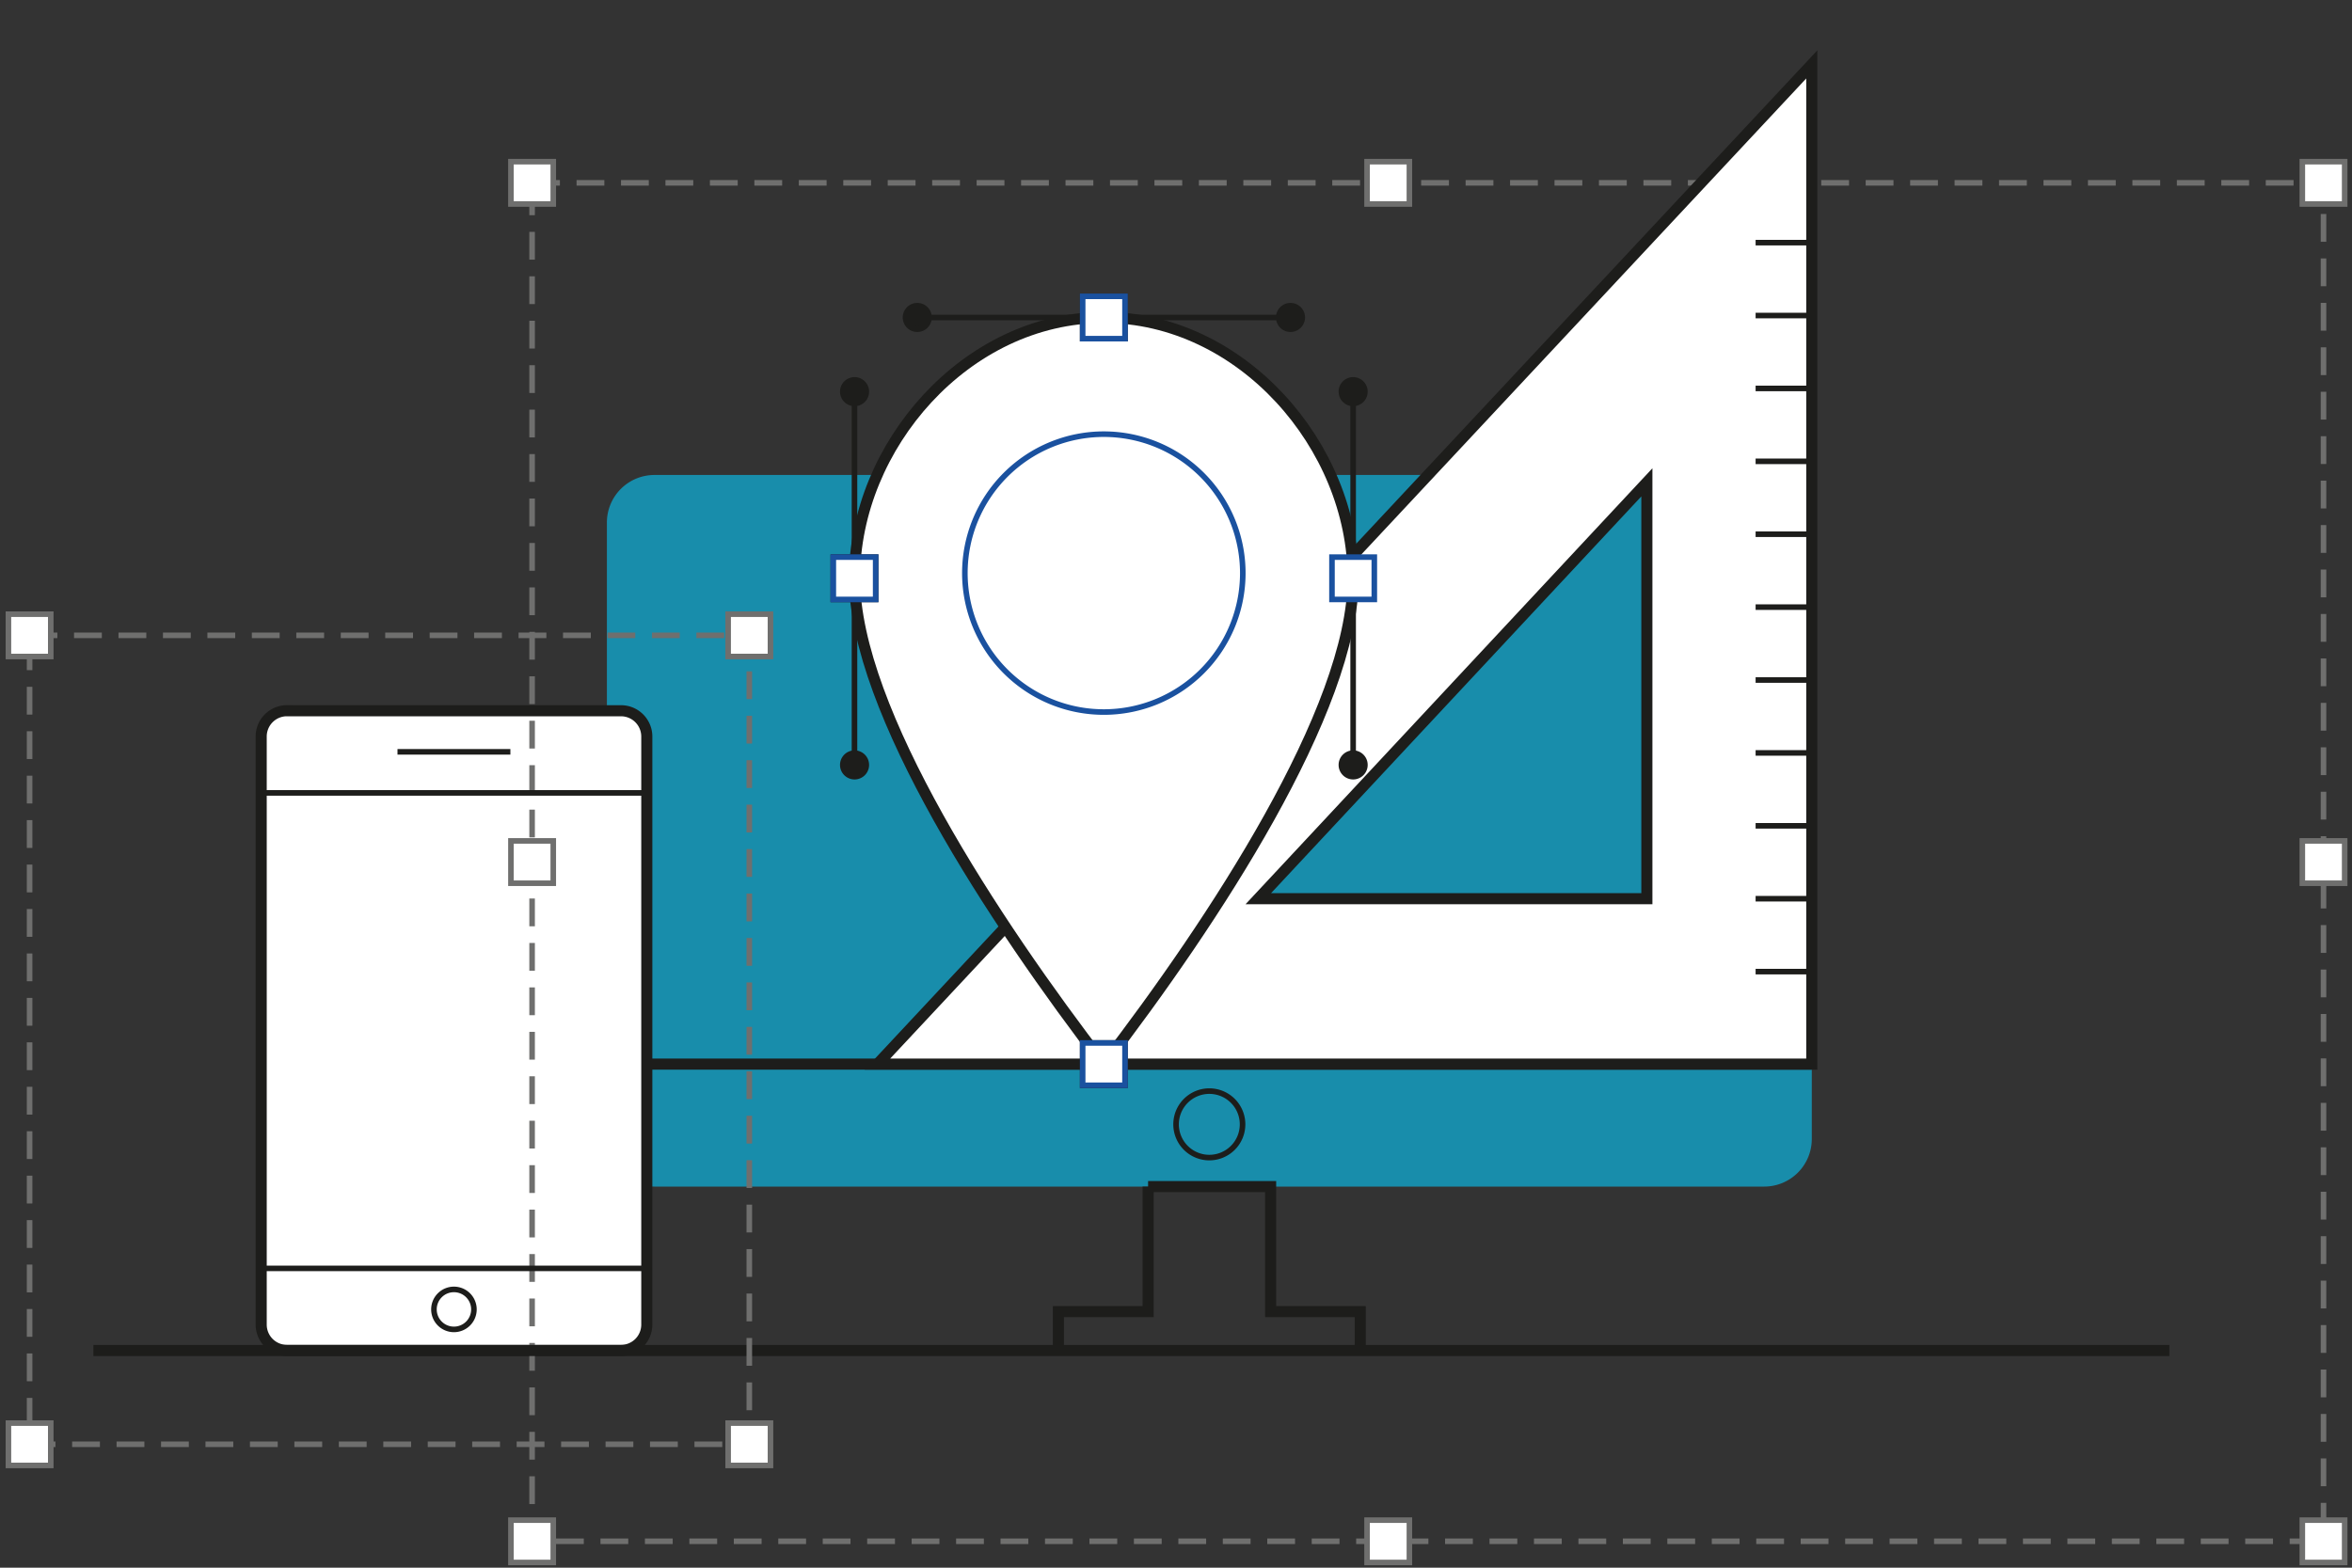
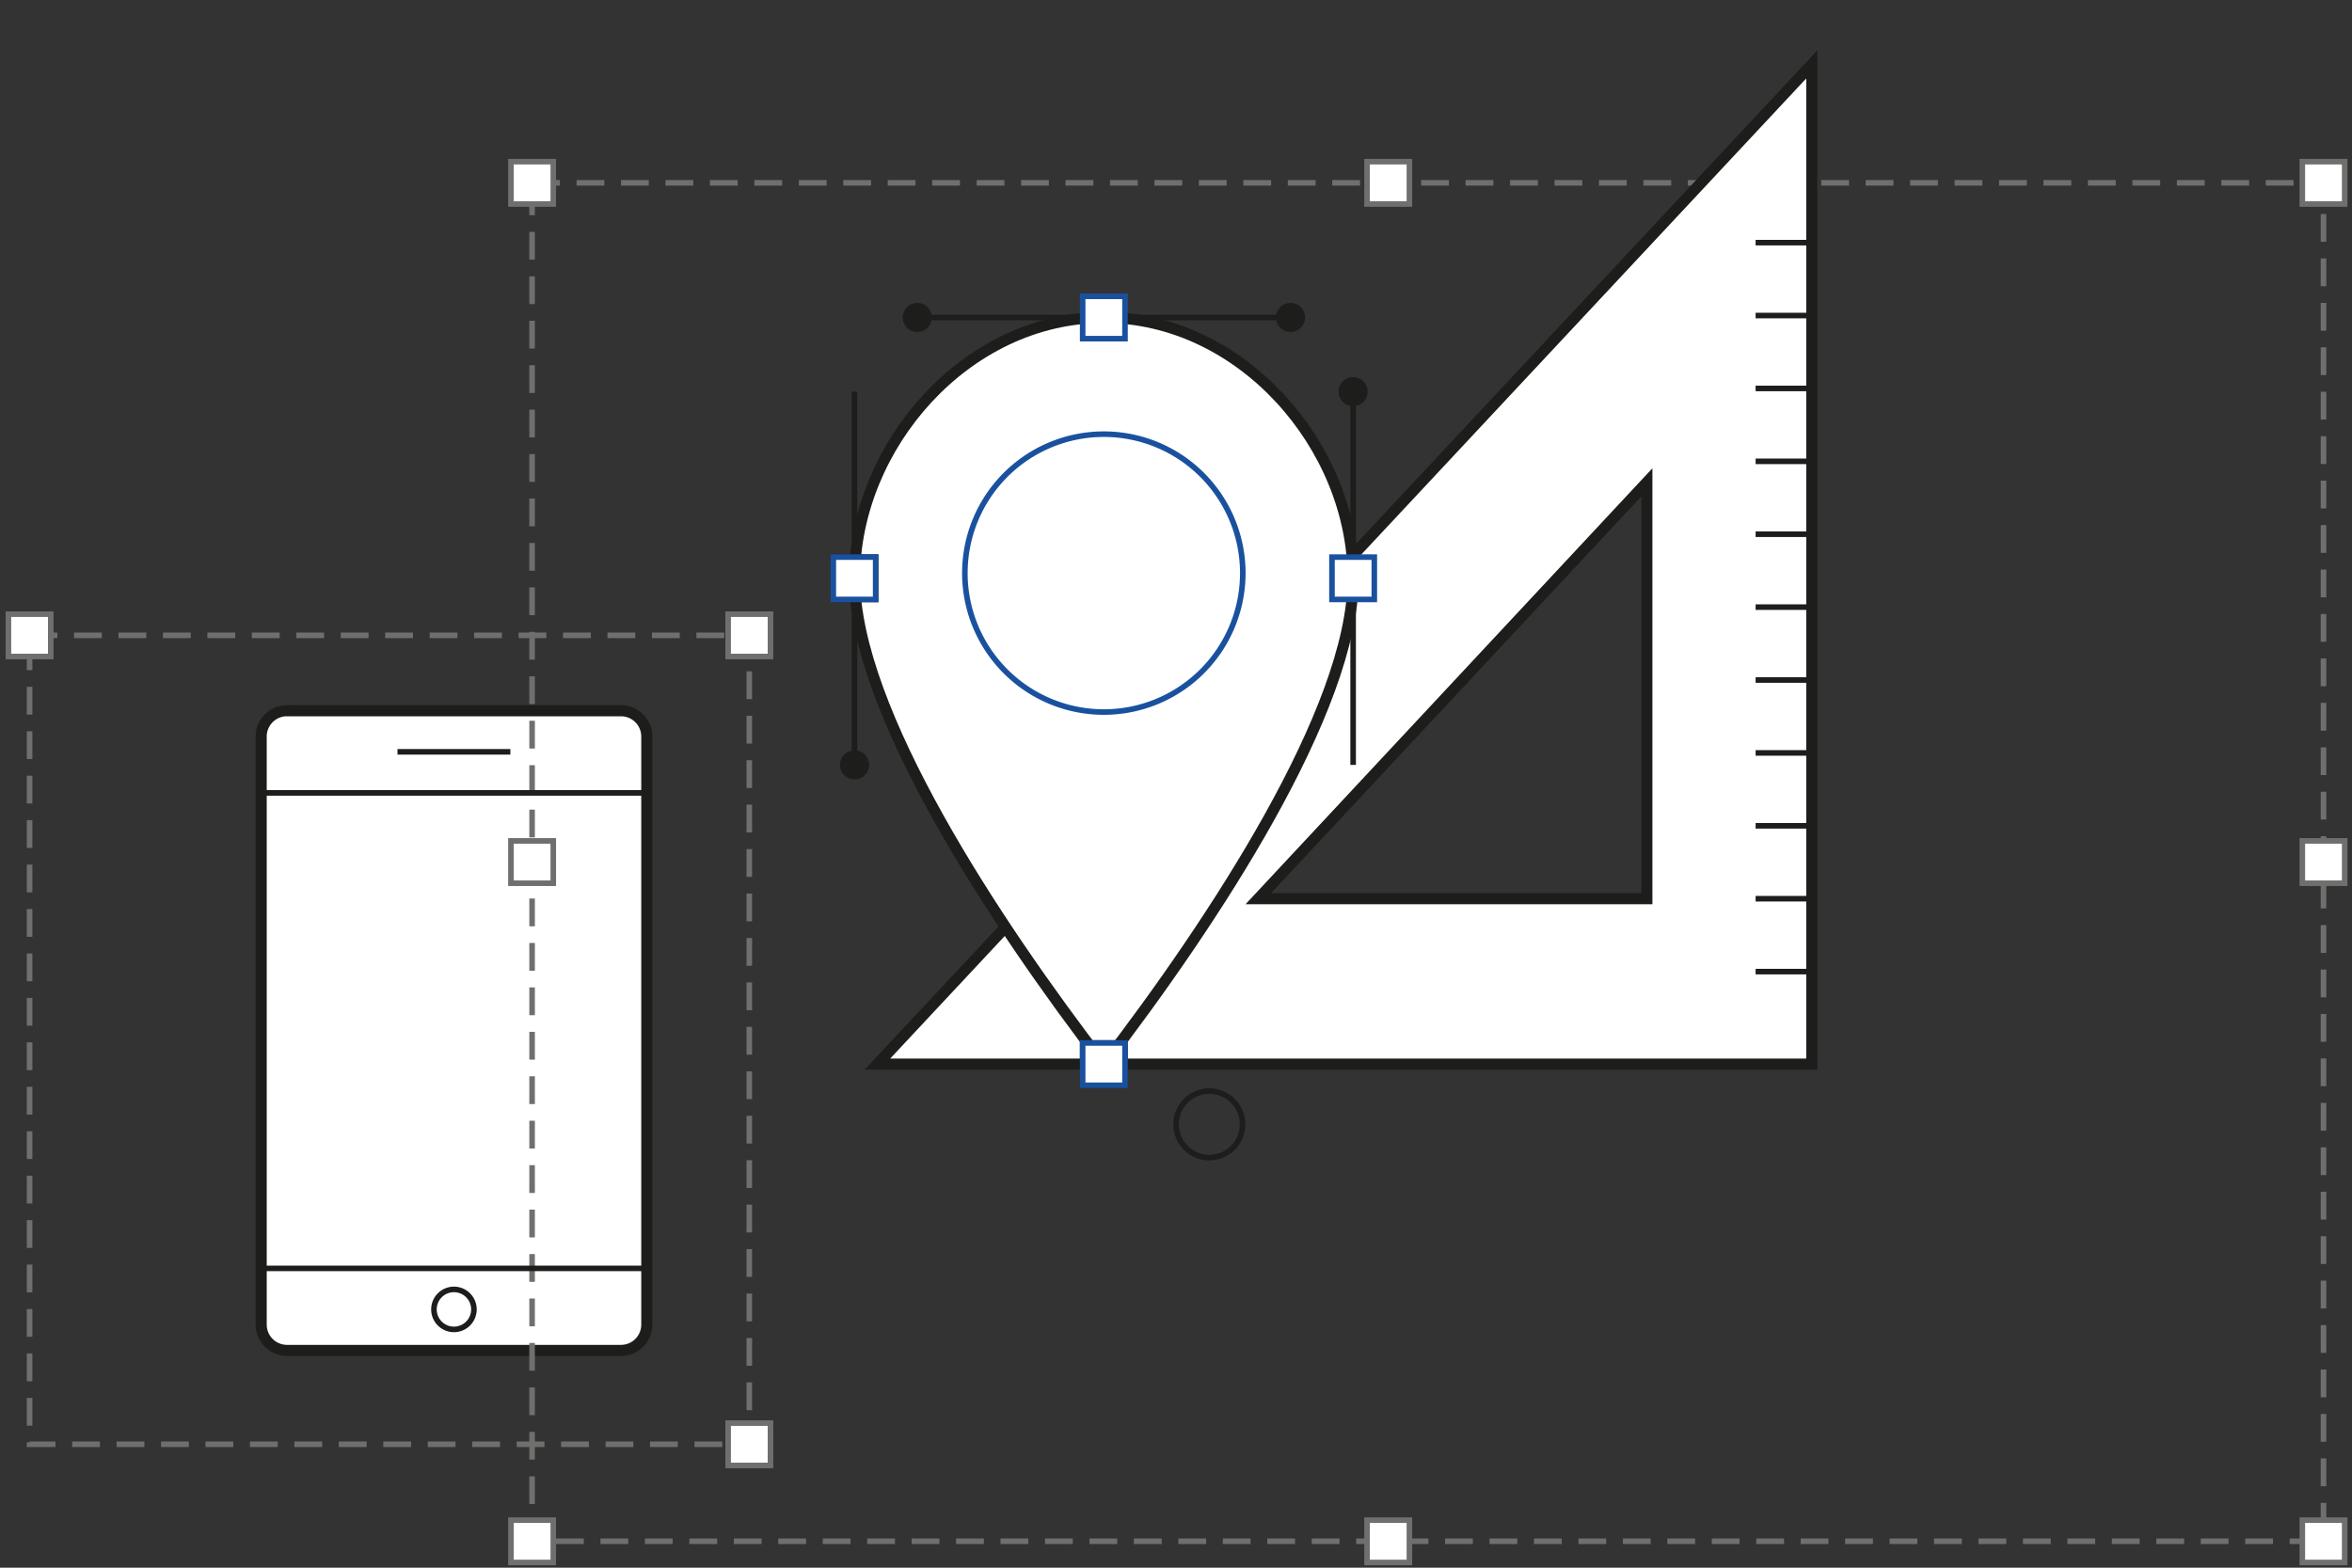
<svg xmlns="http://www.w3.org/2000/svg" id="Слой_1" data-name="Слой 1" viewBox="0 0 600 400" class="axmor-homepage__priorities__img replaced-svg">
  <rect x="0" y="0" width="600" height="400" fill="#333333" stroke="none" />
  <defs>
    <style>.ic2-cls1,.ic2-cls10,.ic2-cls8,.ic2-cls9{fill:#fff;}.ic2-cls1,.ic2-cls3,.ic2-cls4,.ic2-cls6,.ic2-cls7,.ic2-cls8{stroke:#1d1d1b;}.ic2-cls1,.ic2-cls10,.ic2-cls2,.ic2-cls3,.ic2-cls4,.ic2-cls5,.ic2-cls6,.ic2-cls7,.ic2-cls8,.ic2-cls9{stroke-miterlimit:22.93;}.ic2-cls1,.ic2-cls4{stroke-width:2.83px;}.ic2-cls1,.ic2-cls10,.ic2-cls6,.ic2-cls7,.ic2-cls8,.ic2-cls9{fill-rule:evenodd;}.ic2-cls2,.ic2-cls3,.ic2-cls4,.ic2-cls5{fill:none;}.ic2-cls10,.ic2-cls2{stroke:#6f6f6e;}.ic2-cls10,.ic2-cls2,.ic2-cls3,.ic2-cls5,.ic2-cls6,.ic2-cls7,.ic2-cls8,.ic2-cls9{stroke-width:1.42px;}.ic2-cls2{stroke-dasharray:7.09 4.25;}.ic2-cls5,.ic2-cls9{stroke:#1a519f;}.ic2-cls6{fill:#1a519f;}.ic2-cls7{fill:#1d1d1b;}</style>
  </defs>
  <title>ic_2</title>
-   <path fill="#188dab" d="M166.92,121.19H450.09a12.14,12.14,0,0,1,12.1,12.1V290.66a12.14,12.14,0,0,1-12.1,12.1H166.92a12.14,12.14,0,0,1-12.1-12.1V133.29a12.14,12.14,0,0,1,12.1-12.1Z" />
  <path class="ic2-cls1" d="M73.19,181.35h85.23A6.58,6.58,0,0,1,165,187.9V338a6.58,6.58,0,0,1-6.56,6.56H73.19A6.58,6.58,0,0,1,66.63,338V187.9a6.58,6.58,0,0,1,6.56-6.56Z" />
  <polygon class="ic2-cls2" points="135.74 46.65 592.73 46.65 592.73 393.26 135.74 393.26 135.74 46.65 135.74 46.65" />
  <path class="ic2-cls3" d="M308.5,278.4a8.48,8.48,0,1,1-8.48,8.48,8.48,8.48,0,0,1,8.48-8.48Z" />
-   <path class="ic2-cls4" d="M292.88,302.76h31.26v31.91H347v9.92H270v-9.92h22.89V302.76Zm169.32-31.25H165m388.41,73.08H23.82" />
  <path class="ic2-cls1" d="M462.19,16.43V271.51H223.83L462.19,16.43ZM420.12,123.07V229.3H321l99.12-106.23Z" />
  <path class="ic2-cls1" d="M281.59,81c35.13,0,63.6,32.93,63.6,66.54s-35.88,87.9-63.6,124c-27.72-36.06-63.6-90.35-63.6-124S246.46,81,281.59,81Z" />
  <path class="ic2-cls5" d="M281.59,110.78a35.45,35.45,0,1,1-35.45,35.45,35.45,35.45,0,0,1,35.45-35.45Z" />
  <path class="ic2-cls3" d="M165,323.63H66.63M165,202.31H66.63m63.57-10.48H101.4M115.8,329a5.1,5.1,0,1,1-5.1,5.1,5.1,5.1,0,0,1,5.1-5.1Z" />
  <polygon class="ic2-cls6" points="276.19 266.11 286.99 266.11 286.99 276.91 276.19 276.91 276.19 266.11 276.19 266.11" />
-   <path class="ic2-cls7" d="M218,96.93a3,3,0,1,1-3,3,3,3,0,0,1,3-3Z" />
  <path class="ic2-cls7" d="M218,192.17a3,3,0,1,1-3,3,3,3,0,0,1,3-3Z" />
  <path class="ic2-cls7" d="M345.19,96.93a3,3,0,1,1-3,3,3,3,0,0,1,3-3Z" />
-   <path class="ic2-cls7" d="M345.19,192.17a3,3,0,1,1-3,3,3,3,0,0,1,3-3Z" />
+   <path class="ic2-cls7" d="M345.19,192.17Z" />
  <line class="ic2-cls3" x1="233.96" y1="81.01" x2="329.21" y2="81.01" />
-   <polygon class="ic2-cls8" points="276.19 75.61 286.99 75.61 286.99 86.41 276.19 86.41 276.19 75.61 276.19 75.61" />
  <path class="ic2-cls7" d="M329.21,78a3,3,0,1,1-3,3,3,3,0,0,1,3-3Z" />
  <path class="ic2-cls7" d="M234,78a3,3,0,1,1-3,3,3,3,0,0,1,3-3Z" />
  <line class="ic2-cls3" x1="217.98" y1="99.93" x2="217.98" y2="195.17" />
  <polygon class="ic2-cls8" points="212.58 142.15 223.38 142.15 223.38 152.95 212.58 152.95 212.58 142.15 212.58 142.15" />
  <line class="ic2-cls3" x1="345.19" y1="99.93" x2="345.19" y2="195.17" />
  <polygon class="ic2-cls9" points="339.79 142.15 350.59 142.15 350.59 152.95 339.79 152.95 339.79 142.15 339.79 142.15" />
  <polygon class="ic2-cls10" points="130.34 387.87 141.14 387.87 141.14 398.67 130.34 398.67 130.34 387.87 130.34 387.87" />
  <path class="ic2-cls3" d="M447.86,61.91h14.33m-14.33,18.6h14.33m-14.33,18.6h14.33m-14.33,18.6h14.33m-14.33,18.6h14.33m-14.33,18.6h14.33m-14.33,18.6h14.33m-14.33,18.6h14.33m-14.33,18.6h14.33m-14.33,18.6h14.33m-14.33,18.6h14.33" />
  <polygon class="ic2-cls10" points="130.34 41.25 141.14 41.25 141.14 52.05 130.34 52.05 130.34 41.25 130.34 41.25" />
  <polygon class="ic2-cls10" points="348.74 387.87 359.54 387.87 359.54 398.67 348.74 398.67 348.74 387.87 348.74 387.87" />
  <polygon class="ic2-cls10" points="587.33 387.87 598.13 387.87 598.13 398.67 587.33 398.67 587.33 387.87 587.33 387.87" />
  <polygon class="ic2-cls10" points="587.33 214.56 598.13 214.56 598.13 225.36 587.33 225.36 587.33 214.56 587.33 214.56" />
  <polygon class="ic2-cls10" points="587.33 41.25 598.13 41.25 598.13 52.05 587.33 52.05 587.33 41.25 587.33 41.25" />
  <polygon class="ic2-cls10" points="348.74 41.25 359.54 41.25 359.54 52.05 348.74 52.05 348.74 41.25 348.74 41.25" />
  <polygon class="ic2-cls10" points="130.34 214.56 141.14 214.56 141.14 225.36 130.34 225.36 130.34 214.56 130.34 214.56" />
  <polygon class="ic2-cls9" points="276.19 266.11 286.99 266.11 286.99 276.91 276.19 276.91 276.19 266.11 276.19 266.11" />
  <polygon class="ic2-cls9" points="212.58 142.15 223.38 142.15 223.38 152.95 212.58 152.95 212.58 142.15 212.58 142.15" />
  <polygon class="ic2-cls9" points="276.19 75.61 286.99 75.61 286.99 86.41 276.19 86.41 276.19 75.61 276.19 75.61" />
  <polygon class="ic2-cls2" points="7.55 162.11 191.15 162.11 191.15 368.51 7.55 368.51 7.55 162.11 7.55 162.11" />
  <polygon class="ic2-cls10" points="185.75 363.11 196.55 363.11 196.55 373.91 185.75 373.91 185.75 363.11 185.75 363.11" />
-   <polygon class="ic2-cls10" points="2.15 363.11 12.95 363.11 12.95 373.91 2.15 373.91 2.15 363.11 2.15 363.11" />
  <polygon class="ic2-cls10" points="2.15 156.71 12.95 156.71 12.95 167.51 2.15 167.51 2.15 156.71 2.15 156.71" />
  <polygon class="ic2-cls10" points="185.75 156.71 196.55 156.71 196.55 167.51 185.75 167.51 185.75 156.71 185.75 156.71" />
</svg>